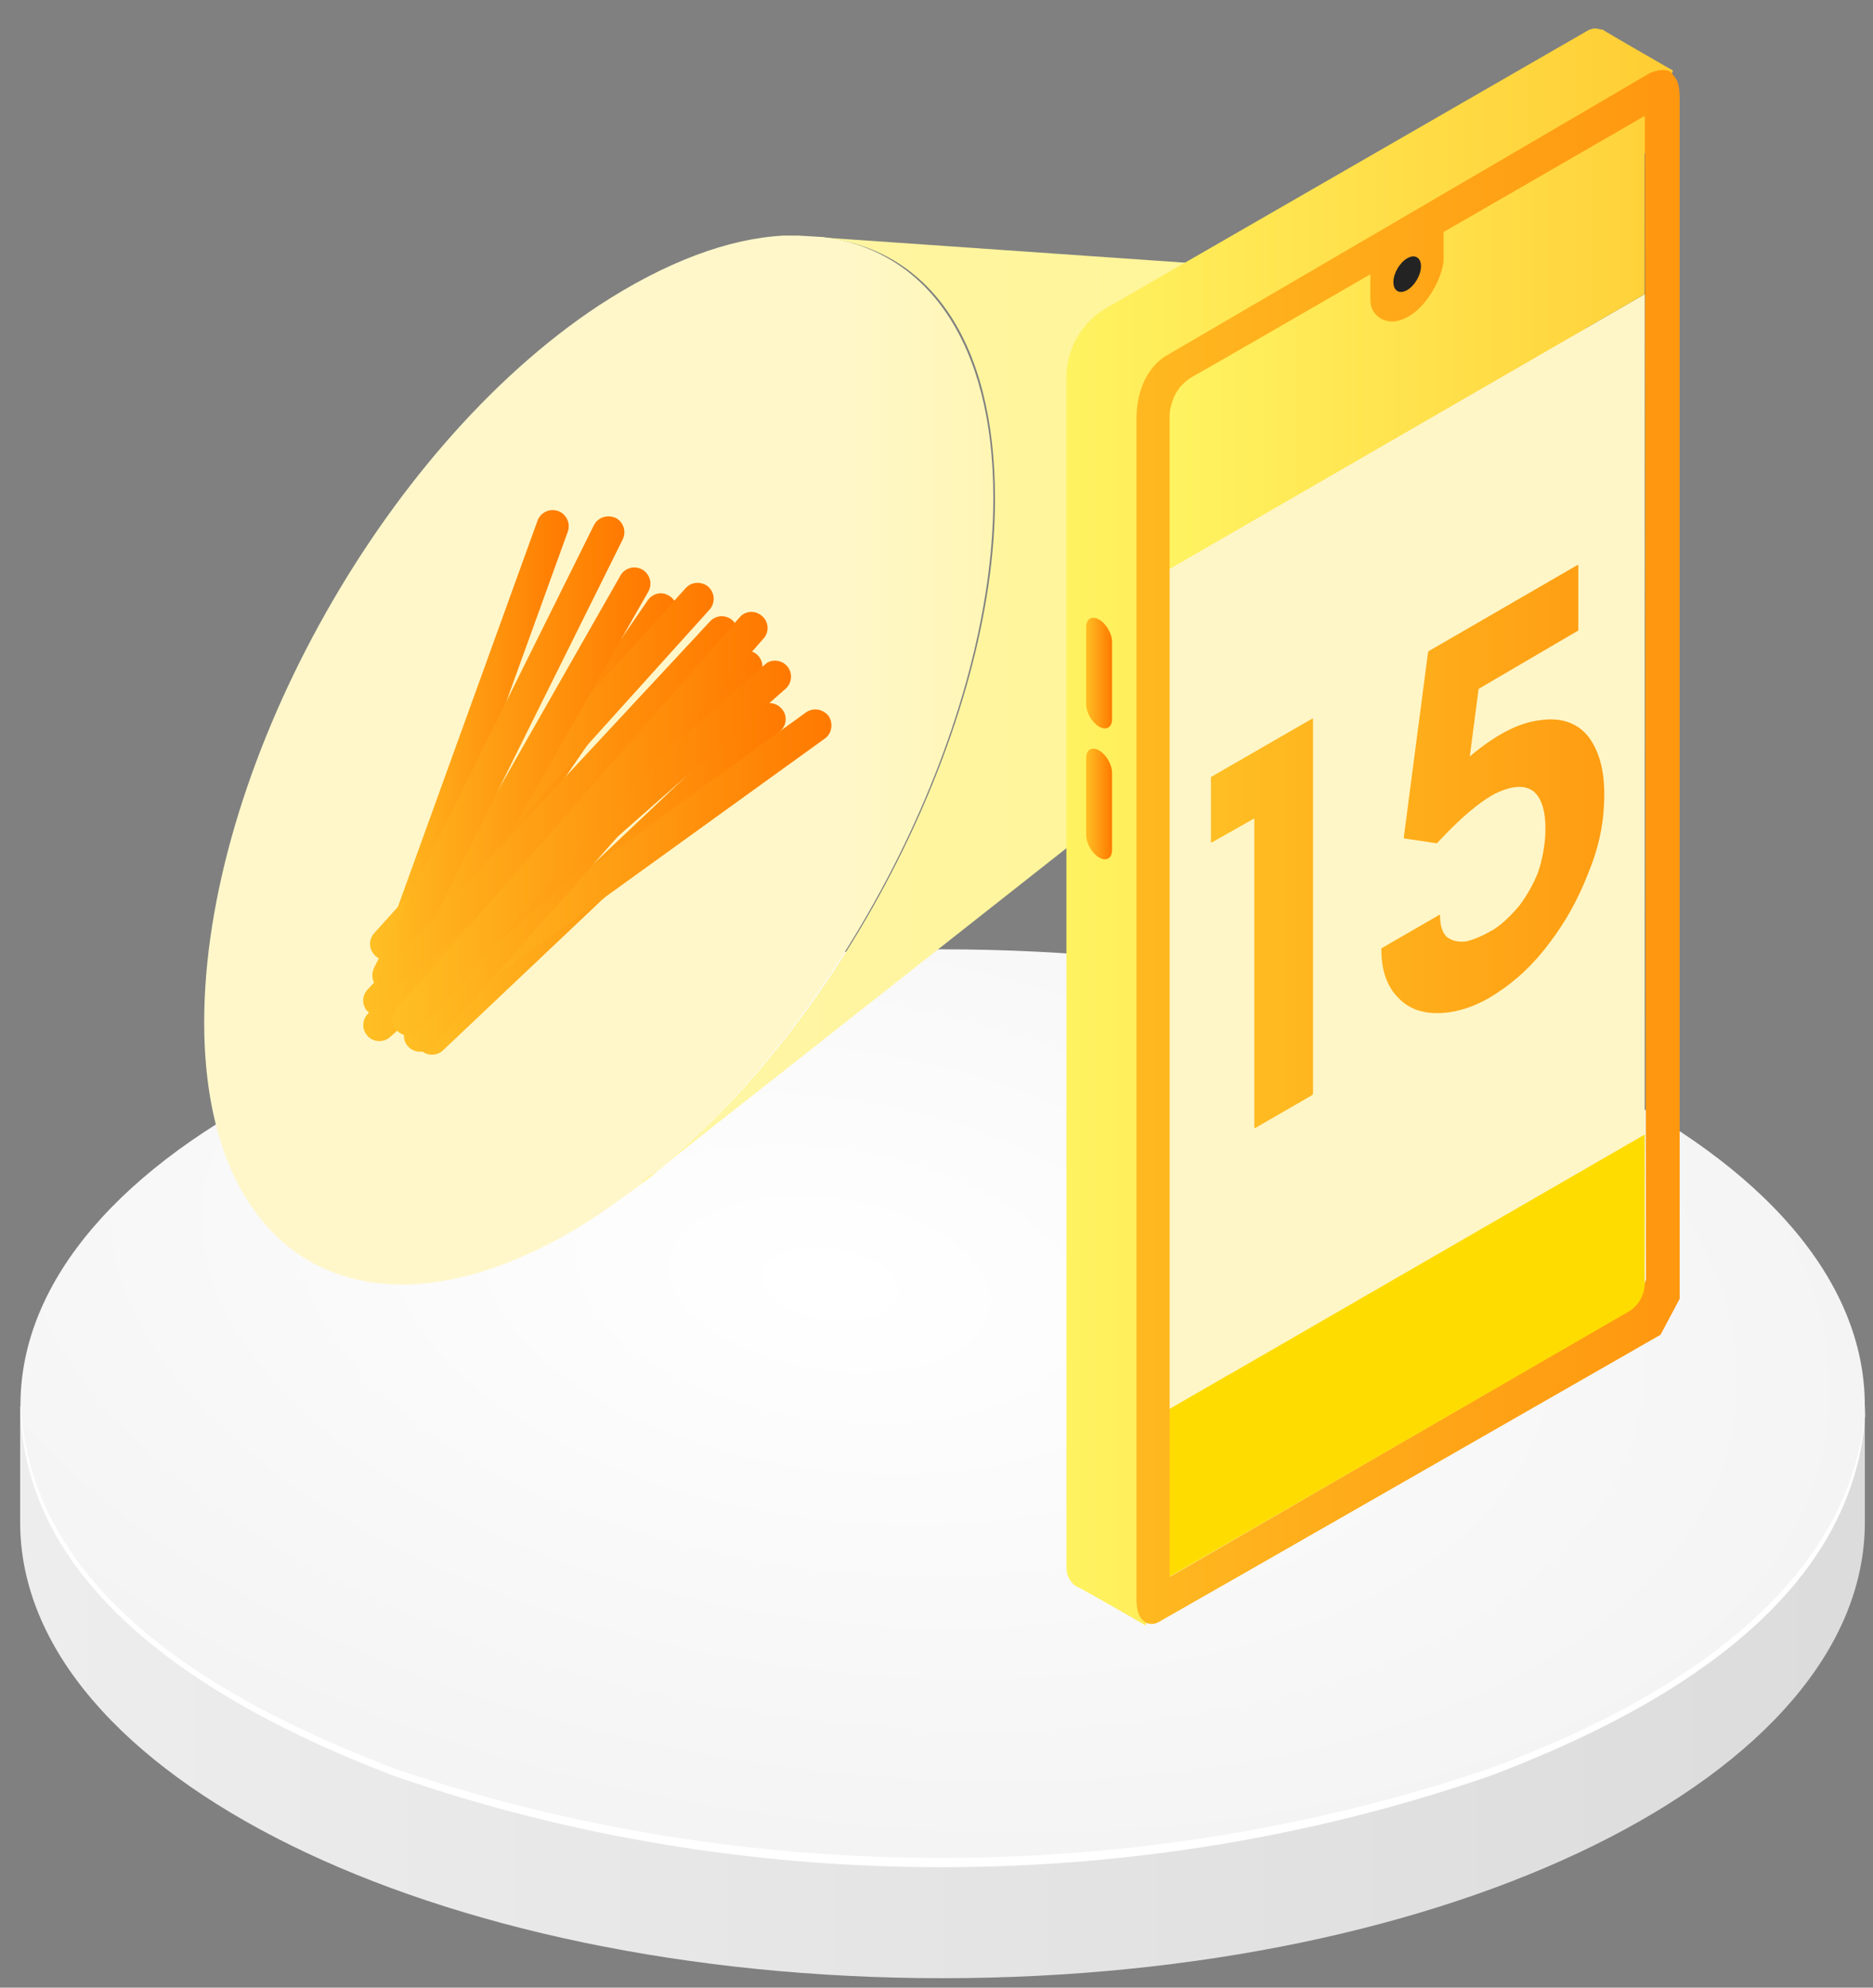
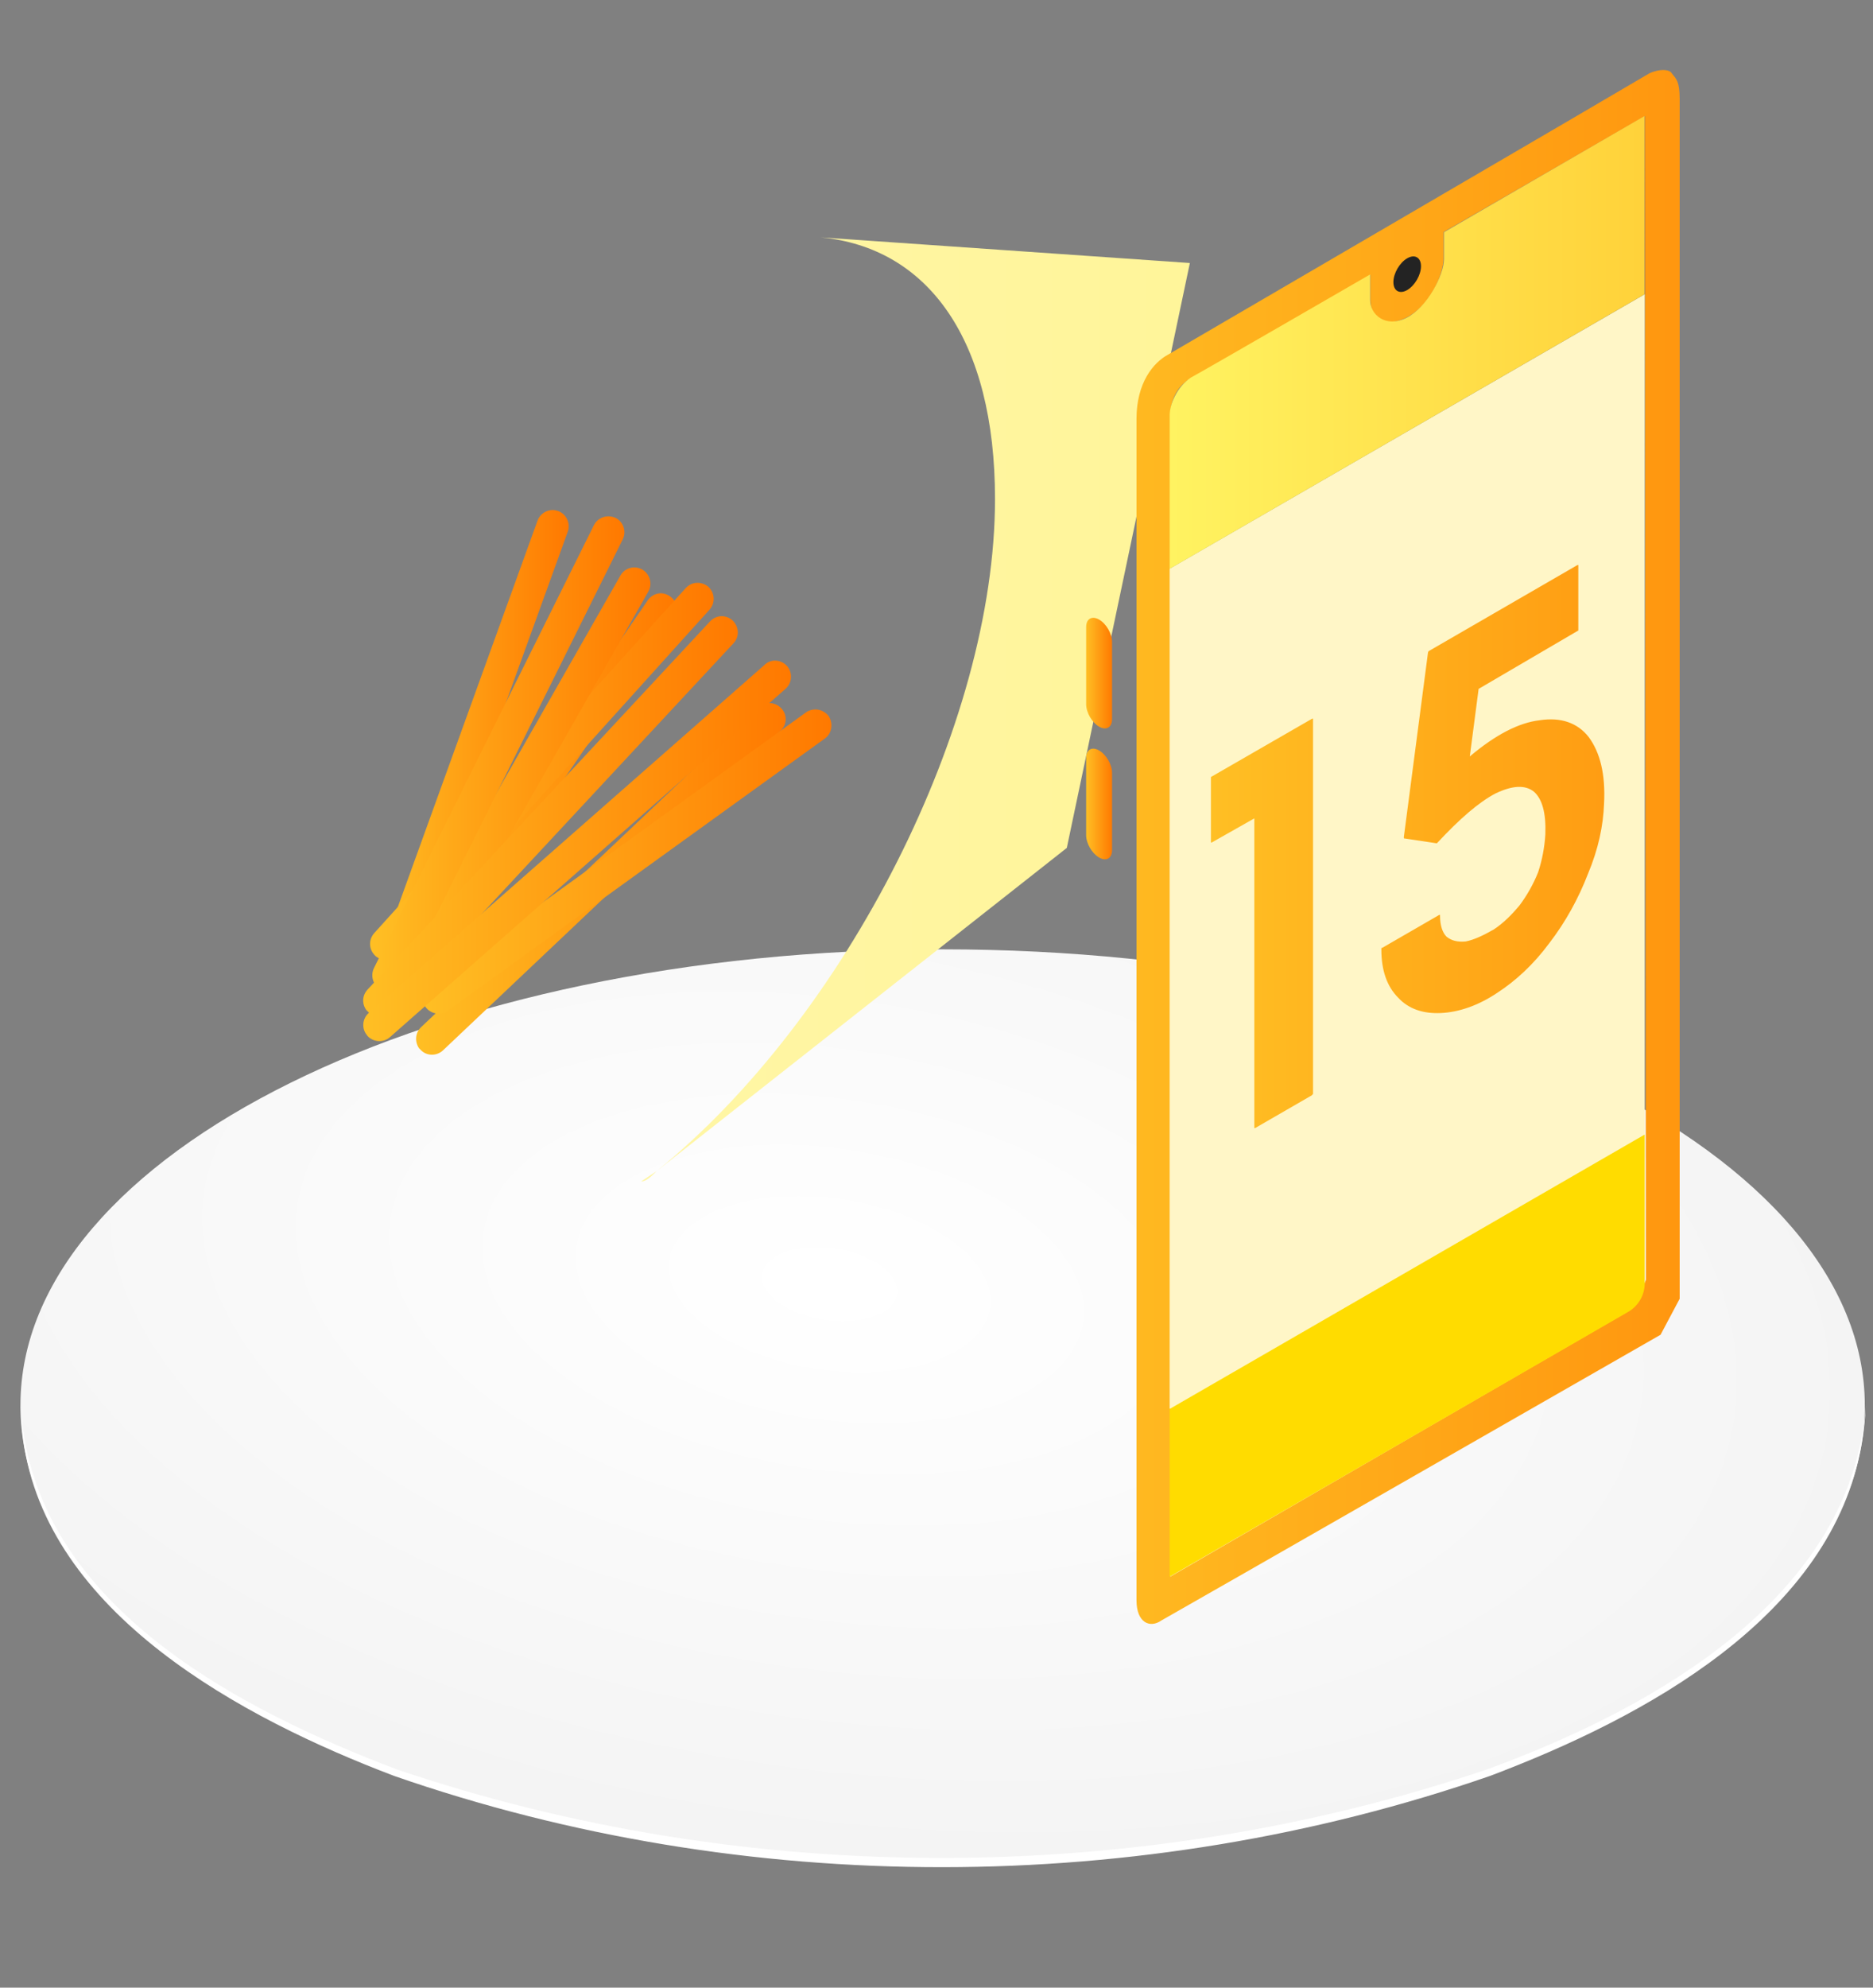
<svg xmlns="http://www.w3.org/2000/svg" width="100%" height="100%" viewBox="0 0 66 70" version="1.1" xml:space="preserve" style="fill-rule:evenodd;clip-rule:evenodd;stroke-linejoin:round;stroke-miterlimit:2;">
  <rect x="0" y="0" width="66" height="70" fill="#808080" stroke="none" />
  <g transform="matrix(1,0,0,1,-806.758,-535.457)">
    <g>
      <g transform="matrix(65.003,0,0,-65.003,807.468,595.049)">
-         <path d="M-0,0.155L-0,0.092C-0,-0.045 0.224,-0.155 0.5,-0.155C0.776,-0.155 1,-0.045 1,0.092L1,0.155L-0,0.155Z" style="fill:url(#_Linear1);fill-rule:nonzero;" />
-       </g>
+         </g>
      <g transform="matrix(7.182,20.196,36.166,3.55271e-15,832.418,582.462)">
-         <path d="M0.123,-0.714C0.563,-0.802 0.919,-0.47 0.919,0.026C0.919,0.523 0.563,0.996 0.123,1.083C-0.316,1.17 -0.672,0.839 -0.672,0.342C-0.672,-0.154 -0.316,-0.627 0.123,-0.714Z" style="fill:url(#_Radial2);fill-rule:nonzero;" />
+         <path d="M0.123,-0.714C0.563,-0.802 0.919,-0.47 0.919,0.026C0.919,0.523 0.563,0.996 0.123,1.083C-0.316,1.17 -0.672,0.839 -0.672,0.342C-0.672,-0.154 -0.316,-0.627 0.123,-0.714" style="fill:url(#_Radial2);fill-rule:nonzero;" />
      </g>
      <g transform="matrix(1,0,0,1,807.492,602.296)">
        <path d="M0,-17.343C0.012,-17.114 0.031,-16.888 0.057,-16.666C0.076,-16.509 0.098,-16.354 0.124,-16.201C1.16,-10.031 7.842,-6.577 13.245,-4.526C25.548,-0.354 39.401,-0.374 51.703,-4.538C57.129,-6.526 63.613,-10.07 64.831,-16.043C64.917,-16.465 64.976,-16.897 65.007,-17.343C64.992,-16.883 64.945,-16.437 64.871,-16.003C63.821,-9.883 57.175,-6.34 51.789,-4.301C39.435,-0.018 25.514,0 13.16,-4.293C7.787,-6.329 0.903,-10.018 0.081,-16.153C0.059,-16.317 0.042,-16.482 0.029,-16.649C0.011,-16.877 0.001,-17.108 0,-17.343" style="fill:white;fill-rule:nonzero;" />
      </g>
      <g>
        <g transform="matrix(51.307,0,0,-51.307,813.953,564.841)">
-           <path d="M0.398,0.411C0.36,0.409 0.317,0.393 0.271,0.363C0.121,0.264 -0,0.043 -0,-0.129C-0,-0.301 0.121,-0.36 0.271,-0.261C0.281,-0.254 0.292,-0.246 0.302,-0.239C0.437,-0.131 0.542,0.071 0.542,0.231C0.542,0.338 0.496,0.401 0.425,0.41L0.408,0.411L0.398,0.411Z" style="fill:url(#_Linear3);fill-rule:nonzero;" />
-         </g>
+           </g>
        <g transform="matrix(180.693,0,0,-180.693,765.748,560.44)">
          <path d="M0.421,0.041C0.421,-0.003 0.392,-0.06 0.355,-0.09L0.435,-0.027L0.459,0.087L0.387,0.092C0.408,0.09 0.421,0.072 0.421,0.041ZM0.355,-0.09L0.352,-0.092C0.353,-0.092 0.354,-0.091 0.355,-0.09Z" style="fill:url(#_Linear4);fill-rule:nonzero;" />
        </g>
        <g transform="matrix(44.995,0,0,-44.995,844.336,564.579)">
-           <path d="M0.406,0.622L0.031,0.406C0.012,0.395 0,0.374 0,0.352L0,-0.58C0,-0.586 0.003,-0.591 0.007,-0.594C0.012,-0.596 0.062,-0.625 0.062,-0.625L0.475,0.592C0.475,0.592 0.421,0.623 0.42,0.624C0.418,0.624 0.416,0.625 0.414,0.625C0.412,0.625 0.409,0.624 0.406,0.622Z" style="fill:url(#_Linear5);fill-rule:nonzero;" />
-         </g>
+           </g>
        <g transform="matrix(39.628,0,0,-39.628,843.12,565.424)">
          <path d="M0.549,0.691C0.541,0.686 0.133,0.448 0.121,0.441C0.108,0.434 0.093,0.416 0.093,0.384L0.093,-0.666C0.093,-0.686 0.105,-0.691 0.115,-0.684C0.126,-0.678 0.559,-0.43 0.559,-0.43L0.576,-0.398L0.576,0.668C0.576,0.684 0.573,0.686 0.569,0.691C0.568,0.693 0.565,0.694 0.561,0.694C0.558,0.694 0.553,0.693 0.549,0.691ZM0.333,0.474C0.355,0.485 0.366,0.514 0.366,0.526L0.366,0.55L0.545,0.653L0.546,-0.381L0.539,-0.4L0.527,-0.411L0.123,-0.645L0.123,0.387C0.123,0.397 0.127,0.413 0.143,0.421C0.159,0.429 0.301,0.512 0.301,0.512L0.301,0.49C0.301,0.48 0.306,0.47 0.318,0.47C0.322,0.47 0.327,0.471 0.333,0.474Z" style="fill:url(#_Linear6);fill-rule:nonzero;" />
        </g>
        <g transform="matrix(1,0,0,1,864.714,585.076)">
          <path d="M0,-39.256L-16.74,-29.591L-16.74,0L0,-9.665L0,-6.749L0,-39.256Z" style="fill:rgb(255,246,199);fill-rule:nonzero;" />
        </g>
        <g transform="matrix(41.306,0,0,-41.306,847.975,547.517)">
          <path d="M0.234,0.094L0.234,0.071C0.234,0.058 0.22,0.03 0.202,0.021C0.184,0.012 0.171,0.024 0.171,0.036L0.171,0.058C0.171,0.058 0.031,-0.023 0.018,-0.03C0.006,-0.038 0,-0.053 0,-0.062L0,-0.193L0.405,0.041L0.405,0.193L0.234,0.094Z" style="fill:url(#_Linear7);fill-rule:nonzero;" />
        </g>
        <g transform="matrix(-1,0,0,1,856.344,545.672)">
          <path d="M0,-1.118C-0.268,-1.273 -0.486,-1.148 -0.486,-0.839C-0.486,-0.531 -0.268,-0.155 0,0C0.268,0.155 0.486,0.03 0.486,-0.279C0.486,-0.588 0.268,-0.963 0,-1.118" style="fill:rgb(35,35,35);fill-rule:nonzero;" />
        </g>
        <g transform="matrix(1,0,0,1,864.714,585.749)">
          <path d="M0,-5.1L0,-10.337L-16.74,-0.673L-16.74,5.237L-0.583,-4.091C-0.222,-4.299 0,-4.684 0,-5.1" style="fill:rgb(255,220,0);fill-rule:nonzero;" />
        </g>
        <g transform="matrix(0.915,0,0,-0.915,845.03,559.246)">
          <path d="M0.001,1.865L0.001,-1.106C0.001,-1.423 0.224,-1.81 0.5,-1.97C0.776,-2.128 0.999,-2 0.999,-1.682L0.999,1.289C0.999,1.606 0.776,1.994 0.5,2.152C0.419,2.198 0.343,2.22 0.276,2.22C0.112,2.22 0.001,2.091 0.001,1.865Z" style="fill:url(#_Linear8);fill-rule:nonzero;" />
        </g>
        <g transform="matrix(0.915,0,0,-0.915,845.03,563.854)">
          <path d="M0.001,1.863L0.001,-1.108C0.001,-1.425 0.224,-1.811 0.5,-1.97C0.776,-2.129 0.999,-2.003 0.999,-1.684L0.999,1.288C0.999,1.606 0.776,1.991 0.5,2.151C0.419,2.197 0.344,2.22 0.276,2.22C0.112,2.22 0.001,2.088 0.001,1.863Z" style="fill:url(#_Linear9);fill-rule:nonzero;" />
        </g>
        <g transform="matrix(28.328,0,0,-28.328,849.428,565.27)">
          <path d="M0.456,0.35L0.271,0.243C0.271,0.243 0.27,0.242 0.27,0.241L0.24,0.012C0.24,0.01 0.24,0.01 0.241,0.01L0.281,0.004L0.282,0.005C0.309,0.034 0.333,0.055 0.354,0.066C0.375,0.076 0.391,0.077 0.402,0.068C0.412,0.059 0.417,0.042 0.416,0.015C0.415,-0.001 0.412,-0.017 0.407,-0.032C0.401,-0.047 0.393,-0.061 0.384,-0.073C0.374,-0.085 0.364,-0.095 0.352,-0.103C0.338,-0.111 0.327,-0.116 0.317,-0.118C0.307,-0.119 0.299,-0.117 0.293,-0.112C0.288,-0.107 0.285,-0.098 0.285,-0.086L0.285,-0.085L0.284,-0.085L0.213,-0.126C0.212,-0.126 0.212,-0.126 0.212,-0.127L0.212,-0.128C0.212,-0.154 0.219,-0.174 0.233,-0.188C0.246,-0.202 0.264,-0.208 0.286,-0.207C0.308,-0.206 0.332,-0.198 0.356,-0.182C0.379,-0.167 0.401,-0.147 0.421,-0.12C0.441,-0.094 0.457,-0.065 0.469,-0.034C0.482,-0.003 0.488,0.026 0.489,0.053C0.491,0.09 0.484,0.117 0.47,0.136C0.456,0.154 0.435,0.161 0.409,0.157C0.383,0.154 0.354,0.139 0.322,0.112L0.333,0.196L0.456,0.268C0.456,0.268 0.457,0.268 0.457,0.269L0.457,0.35L0.456,0.35ZM0.126,0.159L0.001,0.087C0.001,0.087 0,0.087 0,0.086L0,0.005L0.001,0.005L0.054,0.035L0.054,-0.35L0.055,-0.35L0.126,-0.309C0.126,-0.308 0.126,-0.308 0.127,-0.308L0.127,0.159L0.126,0.159Z" style="fill:url(#_Linear10);fill-rule:nonzero;" />
        </g>
        <g>
          <g transform="matrix(6.704,0,0,-6.704,820.094,561.759)">
            <path d="M0.836,1.188L0.005,-1.109C-0.005,-1.136 0,-1.165 0.016,-1.187C0.026,-1.2 0.039,-1.211 0.056,-1.217C0.1,-1.233 0.148,-1.21 0.164,-1.166L0.995,1.13C1.011,1.174 0.988,1.223 0.944,1.239C0.935,1.242 0.925,1.244 0.915,1.244C0.881,1.244 0.848,1.222 0.836,1.188Z" style="fill:url(#_Linear11);fill-rule:nonzero;" />
          </g>
          <g transform="matrix(13.025,0,0,-13.025,821.417,566.47)">
            <path d="M0.927,0.468L0.014,-0.396C-0.002,-0.411 -0.004,-0.435 0.008,-0.453C0.009,-0.454 0.011,-0.456 0.012,-0.457C0.028,-0.475 0.056,-0.475 0.073,-0.459L0.986,0.405C1.004,0.421 1.005,0.449 0.988,0.466C0.98,0.475 0.968,0.48 0.956,0.48C0.946,0.48 0.935,0.476 0.927,0.468Z" style="fill:url(#_Linear12);fill-rule:nonzero;" />
          </g>
          <g transform="matrix(14.409,0,0,-14.409,821.648,565.874)">
            <path d="M0.938,0.37L0.016,-0.295C-0.001,-0.308 -0.005,-0.333 0.007,-0.35C0.02,-0.368 0.045,-0.372 0.062,-0.359L0.984,0.306C1.001,0.318 1.005,0.343 0.993,0.361C0.985,0.371 0.973,0.377 0.961,0.377C0.953,0.377 0.945,0.375 0.938,0.37Z" style="fill:url(#_Linear13);fill-rule:nonzero;" />
          </g>
          <g transform="matrix(10.403,0,0,-10.403,820.209,563.747)">
            <path d="M0.901,0.687L0.01,-0.61C-0.004,-0.63 -0.003,-0.655 0.01,-0.673C0.014,-0.678 0.018,-0.682 0.024,-0.686C0.048,-0.703 0.082,-0.697 0.1,-0.672L0.99,0.625C1.008,0.65 1.001,0.684 0.976,0.701C0.967,0.707 0.956,0.711 0.946,0.711C0.928,0.711 0.911,0.702 0.901,0.687Z" style="fill:url(#_Linear14);fill-rule:nonzero;" />
          </g>
          <g transform="matrix(12.107,0,0,-12.107,819.799,562.69)">
            <path d="M0.918,0.538L0.012,-0.465C-0.003,-0.482 -0.004,-0.506 0.009,-0.524C0.011,-0.526 0.013,-0.529 0.015,-0.531C0.035,-0.548 0.064,-0.547 0.082,-0.528L0.988,0.476C1.005,0.495 1.004,0.524 0.985,0.542C0.976,0.55 0.964,0.554 0.953,0.554C0.94,0.554 0.928,0.549 0.918,0.538Z" style="fill:url(#_Linear15);fill-rule:nonzero;" />
          </g>
          <g transform="matrix(9.274,0,0,-9.274,820.403,563.23)">
            <path d="M0.886,0.809L0.008,-0.731C-0.004,-0.752 -0.002,-0.778 0.012,-0.797C0.017,-0.804 0.023,-0.81 0.031,-0.814C0.06,-0.831 0.098,-0.821 0.114,-0.791L0.992,0.748C1.009,0.778 0.998,0.815 0.969,0.832C0.96,0.837 0.949,0.84 0.939,0.84C0.918,0.84 0.897,0.829 0.886,0.809Z" style="fill:url(#_Linear16);fill-rule:nonzero;" />
          </g>
          <g transform="matrix(8.886,0,0,-8.886,819.875,562.083)">
            <path d="M0.879,0.915L0.007,-0.84C-0.004,-0.862 -0.001,-0.888 0.012,-0.906C0.018,-0.914 0.026,-0.921 0.035,-0.926C0.067,-0.941 0.105,-0.929 0.121,-0.897L0.993,0.858C1.009,0.89 0.996,0.928 0.965,0.944C0.955,0.948 0.946,0.95 0.936,0.95C0.913,0.95 0.89,0.937 0.879,0.915Z" style="fill:url(#_Linear17);fill-rule:nonzero;" />
          </g>
          <g transform="matrix(13.195,0,0,-13.195,819.558,564.27)">
            <path d="M0.926,0.525L0.012,-0.457C-0.003,-0.473 -0.004,-0.495 0.008,-0.512C0.01,-0.514 0.012,-0.516 0.014,-0.518C0.031,-0.534 0.058,-0.533 0.074,-0.516L0.989,0.467C1.005,0.484 1.004,0.511 0.986,0.528C0.978,0.535 0.968,0.539 0.957,0.539C0.946,0.539 0.934,0.534 0.926,0.525Z" style="fill:url(#_Linear18);fill-rule:nonzero;" />
          </g>
          <g transform="matrix(12.633,0,0,-12.633,820.993,565.498)">
-             <path d="M0.921,0.549L0.011,-0.479C-0.003,-0.495 -0.004,-0.519 0.008,-0.535C0.01,-0.538 0.013,-0.54 0.015,-0.543C0.034,-0.559 0.062,-0.557 0.079,-0.539L0.989,0.49C1.005,0.508 1.003,0.537 0.985,0.553C0.976,0.561 0.966,0.564 0.955,0.564C0.943,0.564 0.93,0.559 0.921,0.549Z" style="fill:url(#_Linear19);fill-rule:nonzero;" />
-           </g>
+             </g>
          <g transform="matrix(15.073,0,0,-15.073,819.559,565.491)">
            <path d="M0.938,0.439L0.013,-0.374C-0.002,-0.387 -0.004,-0.409 0.007,-0.424C0.008,-0.425 0.009,-0.426 0.009,-0.427C0.023,-0.443 0.047,-0.444 0.062,-0.431L0.987,0.383C1.003,0.397 1.004,0.421 0.991,0.436C0.983,0.445 0.973,0.449 0.962,0.449C0.954,0.449 0.945,0.446 0.938,0.439Z" style="fill:url(#_Linear20);fill-rule:nonzero;" />
          </g>
          <g transform="matrix(13.227,0,0,-13.227,820.581,564.532)">
-             <path d="M0.925,0.554L0.011,-0.488C-0.003,-0.503 -0.003,-0.525 0.008,-0.541C0.01,-0.544 0.012,-0.546 0.015,-0.548C0.032,-0.564 0.059,-0.562 0.075,-0.544L0.989,0.498C1.005,0.515 1.003,0.543 0.985,0.558C0.977,0.565 0.967,0.569 0.957,0.569C0.945,0.569 0.933,0.564 0.925,0.554Z" style="fill:url(#_Linear21);fill-rule:nonzero;" />
-           </g>
+             </g>
        </g>
      </g>
    </g>
  </g>
  <defs>
    <linearGradient id="_Linear1" x1="0" y1="0" x2="1" y2="0" gradientUnits="userSpaceOnUse" gradientTransform="matrix(1,0,0,1,0,-1.86145e-06)">
      <stop offset="0" style="stop-color:rgb(237,237,237);stop-opacity:1" />
      <stop offset="1" style="stop-color:rgb(220,220,220);stop-opacity:1" />
    </linearGradient>
    <radialGradient id="_Radial2" cx="0" cy="0" r="1" gradientUnits="userSpaceOnUse" gradientTransform="matrix(0.271,0.963,0.963,-0.271,-0.088,0.116)">
      <stop offset="0" style="stop-color:white;stop-opacity:1" />
      <stop offset="0.02" style="stop-color:white;stop-opacity:1" />
      <stop offset="1" style="stop-color:rgb(244,244,244);stop-opacity:1" />
    </radialGradient>
    <linearGradient id="_Linear3" x1="0" y1="0" x2="1" y2="0" gradientUnits="userSpaceOnUse" gradientTransform="matrix(1,0,0,1,0,0.051)">
      <stop offset="0" style="stop-color:rgb(255,247,202);stop-opacity:1" />
      <stop offset="0.43" style="stop-color:rgb(255,247,202);stop-opacity:1" />
      <stop offset="1" style="stop-color:rgb(255,243,97);stop-opacity:1" />
    </linearGradient>
    <linearGradient id="_Linear4" x1="0" y1="0" x2="1" y2="0" gradientUnits="userSpaceOnUse" gradientTransform="matrix(1,0,0,1,0,6.48612e-07)">
      <stop offset="0" style="stop-color:rgb(255,247,202);stop-opacity:1" />
      <stop offset="1" style="stop-color:rgb(255,243,97);stop-opacity:1" />
    </linearGradient>
    <linearGradient id="_Linear5" x1="0" y1="0" x2="1" y2="0" gradientUnits="userSpaceOnUse" gradientTransform="matrix(1,0,0,1,0,1.71887e-05)">
      <stop offset="0" style="stop-color:rgb(255,243,97);stop-opacity:1" />
      <stop offset="1" style="stop-color:rgb(255,161,0);stop-opacity:1" />
    </linearGradient>
    <linearGradient id="_Linear6" x1="0" y1="0" x2="1" y2="0" gradientUnits="userSpaceOnUse" gradientTransform="matrix(1,0,0,1,0,0.004)">
      <stop offset="0" style="stop-color:rgb(255,191,36);stop-opacity:1" />
      <stop offset="1" style="stop-color:rgb(255,121,0);stop-opacity:1" />
    </linearGradient>
    <linearGradient id="_Linear7" x1="0" y1="0" x2="1" y2="0" gradientUnits="userSpaceOnUse" gradientTransform="matrix(1,0,0,1,0,-3.78154e-06)">
      <stop offset="0" style="stop-color:rgb(255,243,97);stop-opacity:1" />
      <stop offset="1" style="stop-color:rgb(255,161,0);stop-opacity:1" />
    </linearGradient>
    <linearGradient id="_Linear8" x1="0" y1="0" x2="1" y2="0" gradientUnits="userSpaceOnUse" gradientTransform="matrix(1,0,0,1,0,0.092)">
      <stop offset="0" style="stop-color:rgb(255,191,36);stop-opacity:1" />
      <stop offset="1" style="stop-color:rgb(255,121,0);stop-opacity:1" />
    </linearGradient>
    <linearGradient id="_Linear9" x1="0" y1="0" x2="1" y2="0" gradientUnits="userSpaceOnUse" gradientTransform="matrix(1,0,0,1,0,0.09)">
      <stop offset="0" style="stop-color:rgb(255,191,36);stop-opacity:1" />
      <stop offset="1" style="stop-color:rgb(255,121,0);stop-opacity:1" />
    </linearGradient>
    <linearGradient id="_Linear10" x1="0" y1="0" x2="1" y2="0" gradientUnits="userSpaceOnUse" gradientTransform="matrix(1,0,0,1,0,4.86789e-05)">
      <stop offset="0" style="stop-color:rgb(255,191,36);stop-opacity:1" />
      <stop offset="1" style="stop-color:rgb(255,121,0);stop-opacity:1" />
    </linearGradient>
    <linearGradient id="_Linear11" x1="0" y1="0" x2="1" y2="0" gradientUnits="userSpaceOnUse" gradientTransform="matrix(1,0,0,1,0,0.011)">
      <stop offset="0" style="stop-color:rgb(255,191,36);stop-opacity:1" />
      <stop offset="1" style="stop-color:rgb(255,121,0);stop-opacity:1" />
    </linearGradient>
    <linearGradient id="_Linear12" x1="0" y1="0" x2="1" y2="0" gradientUnits="userSpaceOnUse" gradientTransform="matrix(1,0,0,1,0,0.005)">
      <stop offset="0" style="stop-color:rgb(255,191,36);stop-opacity:1" />
      <stop offset="1" style="stop-color:rgb(255,121,0);stop-opacity:1" />
    </linearGradient>
    <linearGradient id="_Linear13" x1="0" y1="0" x2="1" y2="0" gradientUnits="userSpaceOnUse" gradientTransform="matrix(1,0,0,1,0,0.005)">
      <stop offset="0" style="stop-color:rgb(255,191,36);stop-opacity:1" />
      <stop offset="1" style="stop-color:rgb(255,121,0);stop-opacity:1" />
    </linearGradient>
    <linearGradient id="_Linear14" x1="0" y1="0" x2="1" y2="0" gradientUnits="userSpaceOnUse" gradientTransform="matrix(1,0,0,1,0,0.007)">
      <stop offset="0" style="stop-color:rgb(255,191,36);stop-opacity:1" />
      <stop offset="1" style="stop-color:rgb(255,121,0);stop-opacity:1" />
    </linearGradient>
    <linearGradient id="_Linear15" x1="0" y1="0" x2="1" y2="0" gradientUnits="userSpaceOnUse" gradientTransform="matrix(1,0,0,1,0,0.005)">
      <stop offset="0" style="stop-color:rgb(255,191,36);stop-opacity:1" />
      <stop offset="1" style="stop-color:rgb(255,121,0);stop-opacity:1" />
    </linearGradient>
    <linearGradient id="_Linear16" x1="0" y1="0" x2="1" y2="0" gradientUnits="userSpaceOnUse" gradientTransform="matrix(1,0,0,1,0,0.009)">
      <stop offset="0" style="stop-color:rgb(255,191,36);stop-opacity:1" />
      <stop offset="1" style="stop-color:rgb(255,121,0);stop-opacity:1" />
    </linearGradient>
    <linearGradient id="_Linear17" x1="0" y1="0" x2="1" y2="0" gradientUnits="userSpaceOnUse" gradientTransform="matrix(1,0,0,1,0,0.009)">
      <stop offset="0" style="stop-color:rgb(255,191,36);stop-opacity:1" />
      <stop offset="1" style="stop-color:rgb(255,121,0);stop-opacity:1" />
    </linearGradient>
    <linearGradient id="_Linear18" x1="0" y1="0" x2="1" y2="0" gradientUnits="userSpaceOnUse" gradientTransform="matrix(1,0,0,1,0,0.005)">
      <stop offset="0" style="stop-color:rgb(255,191,36);stop-opacity:1" />
      <stop offset="1" style="stop-color:rgb(255,121,0);stop-opacity:1" />
    </linearGradient>
    <linearGradient id="_Linear19" x1="0" y1="0" x2="1" y2="0" gradientUnits="userSpaceOnUse" gradientTransform="matrix(1,0,0,1,0,0.005)">
      <stop offset="0" style="stop-color:rgb(255,191,36);stop-opacity:1" />
      <stop offset="1" style="stop-color:rgb(255,121,0);stop-opacity:1" />
    </linearGradient>
    <linearGradient id="_Linear20" x1="0" y1="0" x2="1" y2="0" gradientUnits="userSpaceOnUse" gradientTransform="matrix(1,0,0,1,0,0.004)">
      <stop offset="0" style="stop-color:rgb(255,191,36);stop-opacity:1" />
      <stop offset="1" style="stop-color:rgb(255,121,0);stop-opacity:1" />
    </linearGradient>
    <linearGradient id="_Linear21" x1="0" y1="0" x2="1" y2="0" gradientUnits="userSpaceOnUse" gradientTransform="matrix(1,0,0,1,0,0.005)">
      <stop offset="0" style="stop-color:rgb(255,191,36);stop-opacity:1" />
      <stop offset="1" style="stop-color:rgb(255,121,0);stop-opacity:1" />
    </linearGradient>
  </defs>
</svg>